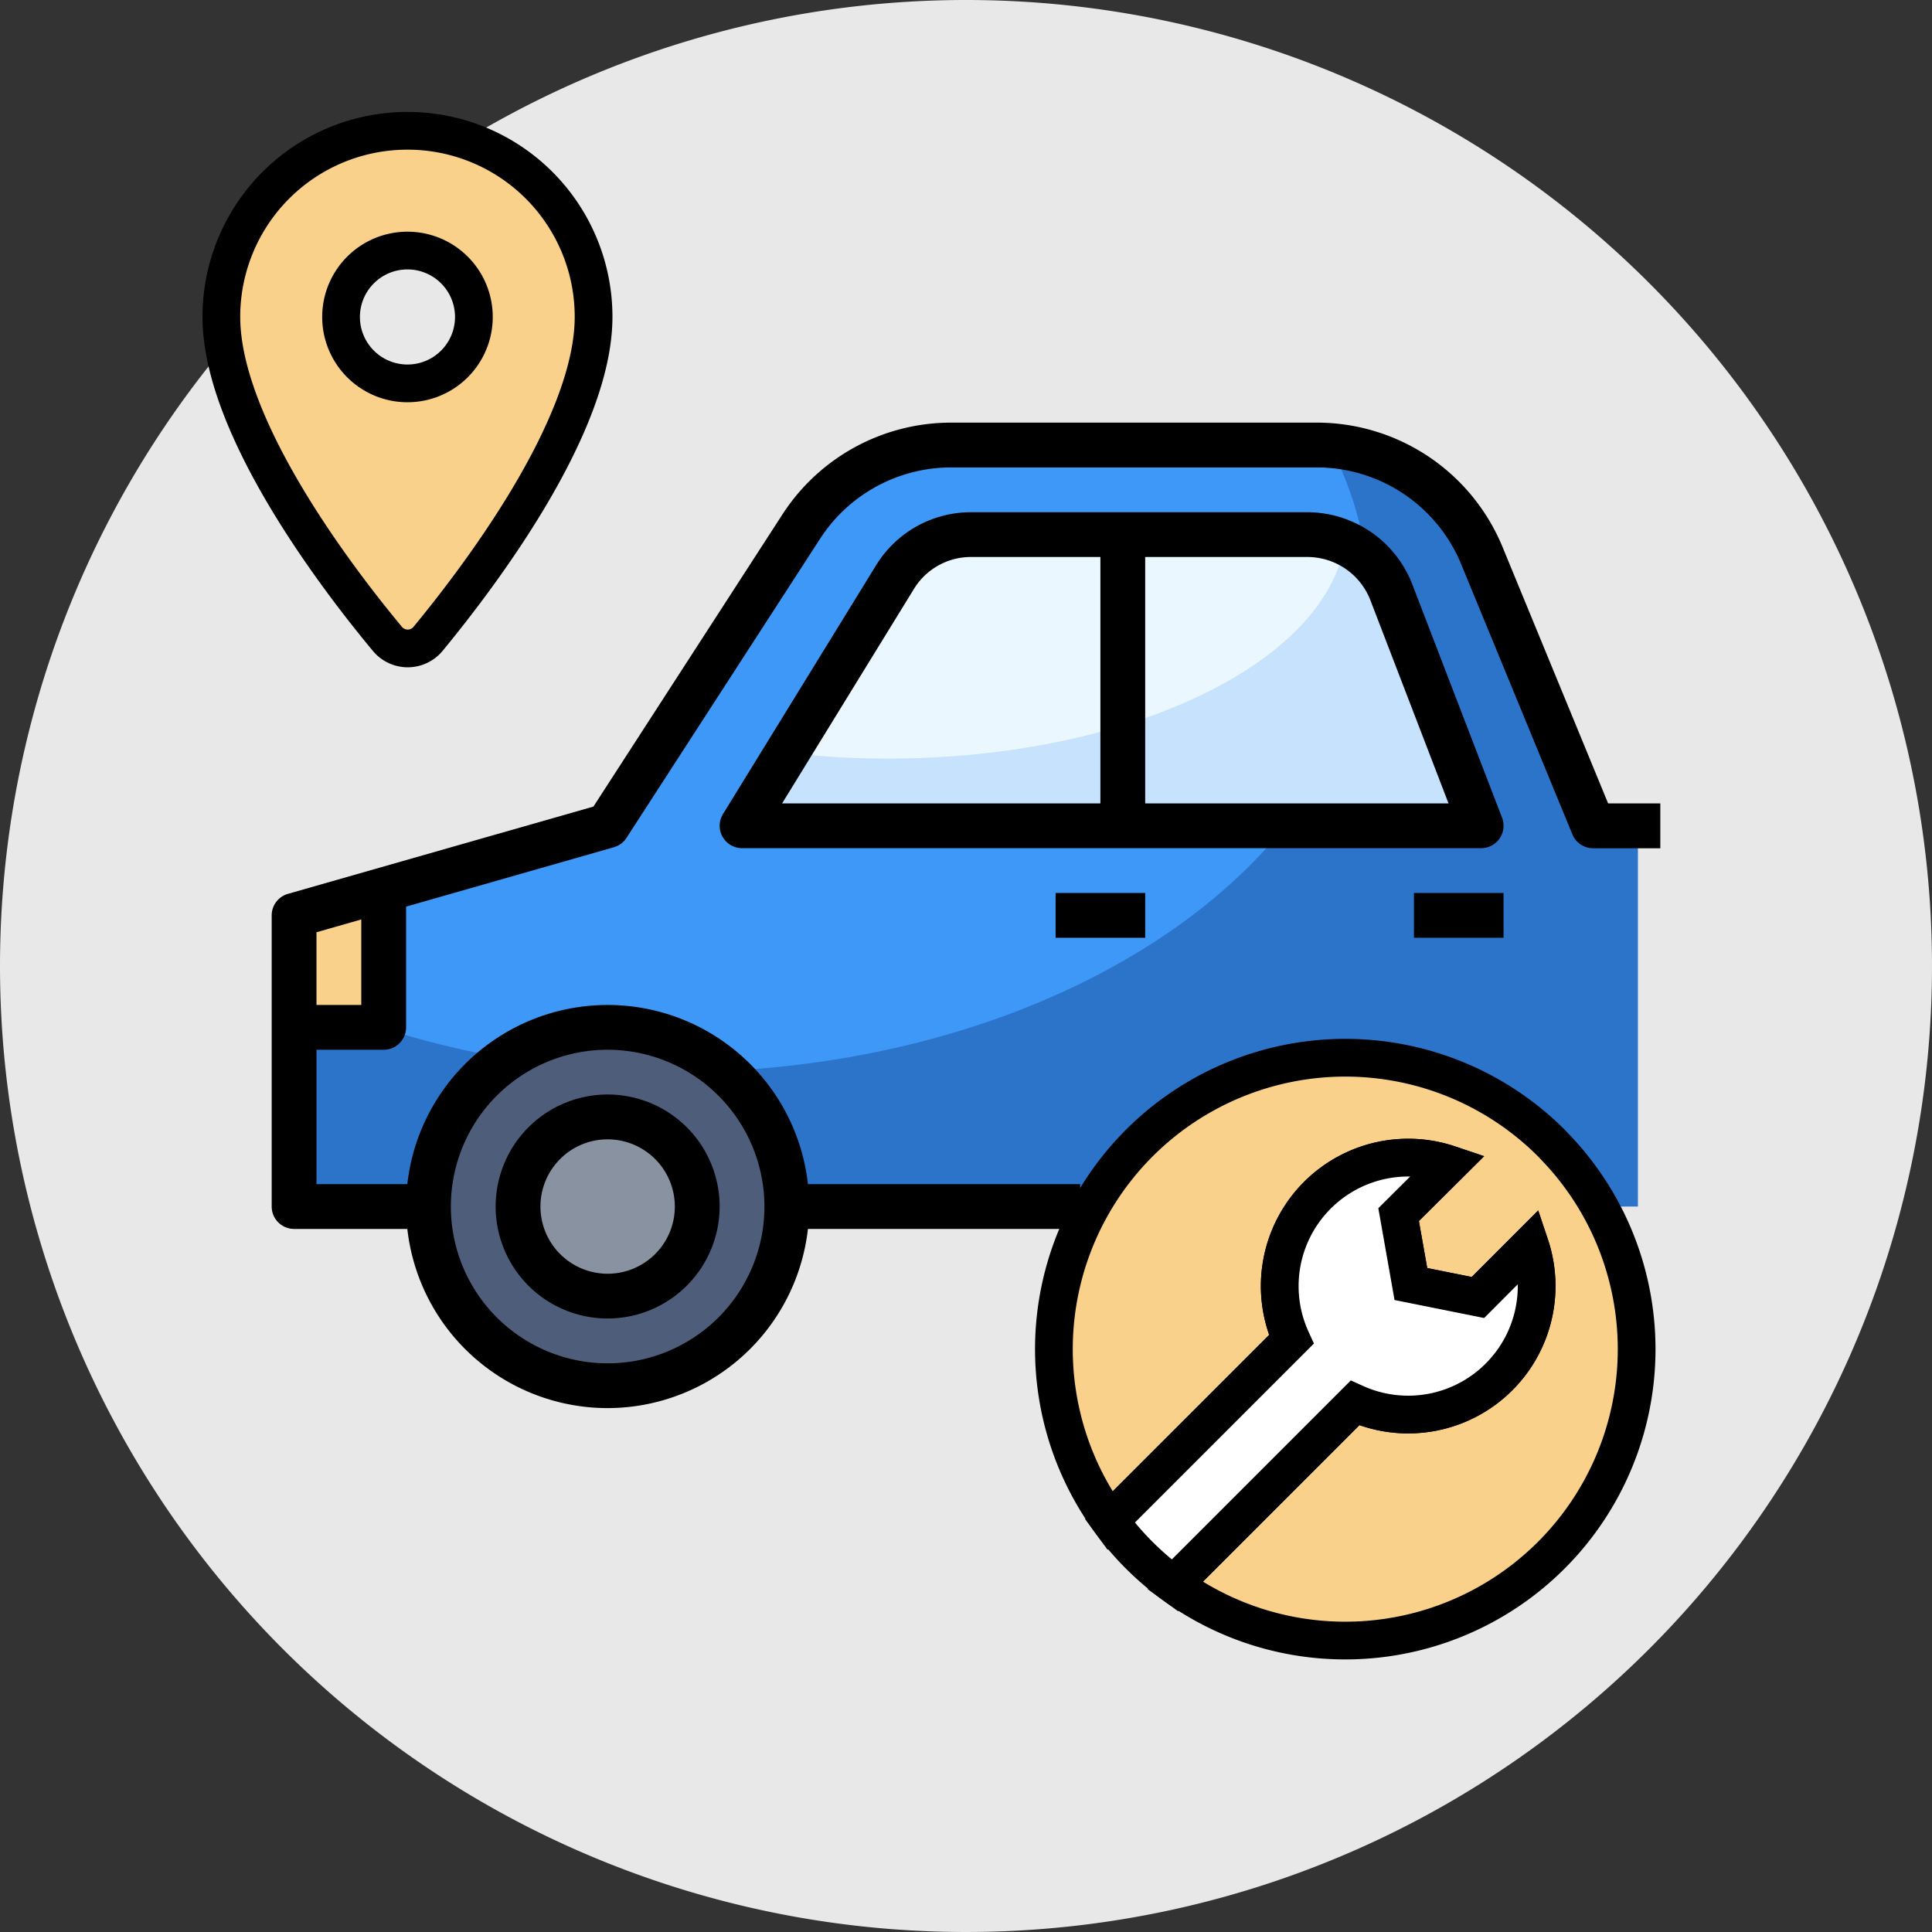
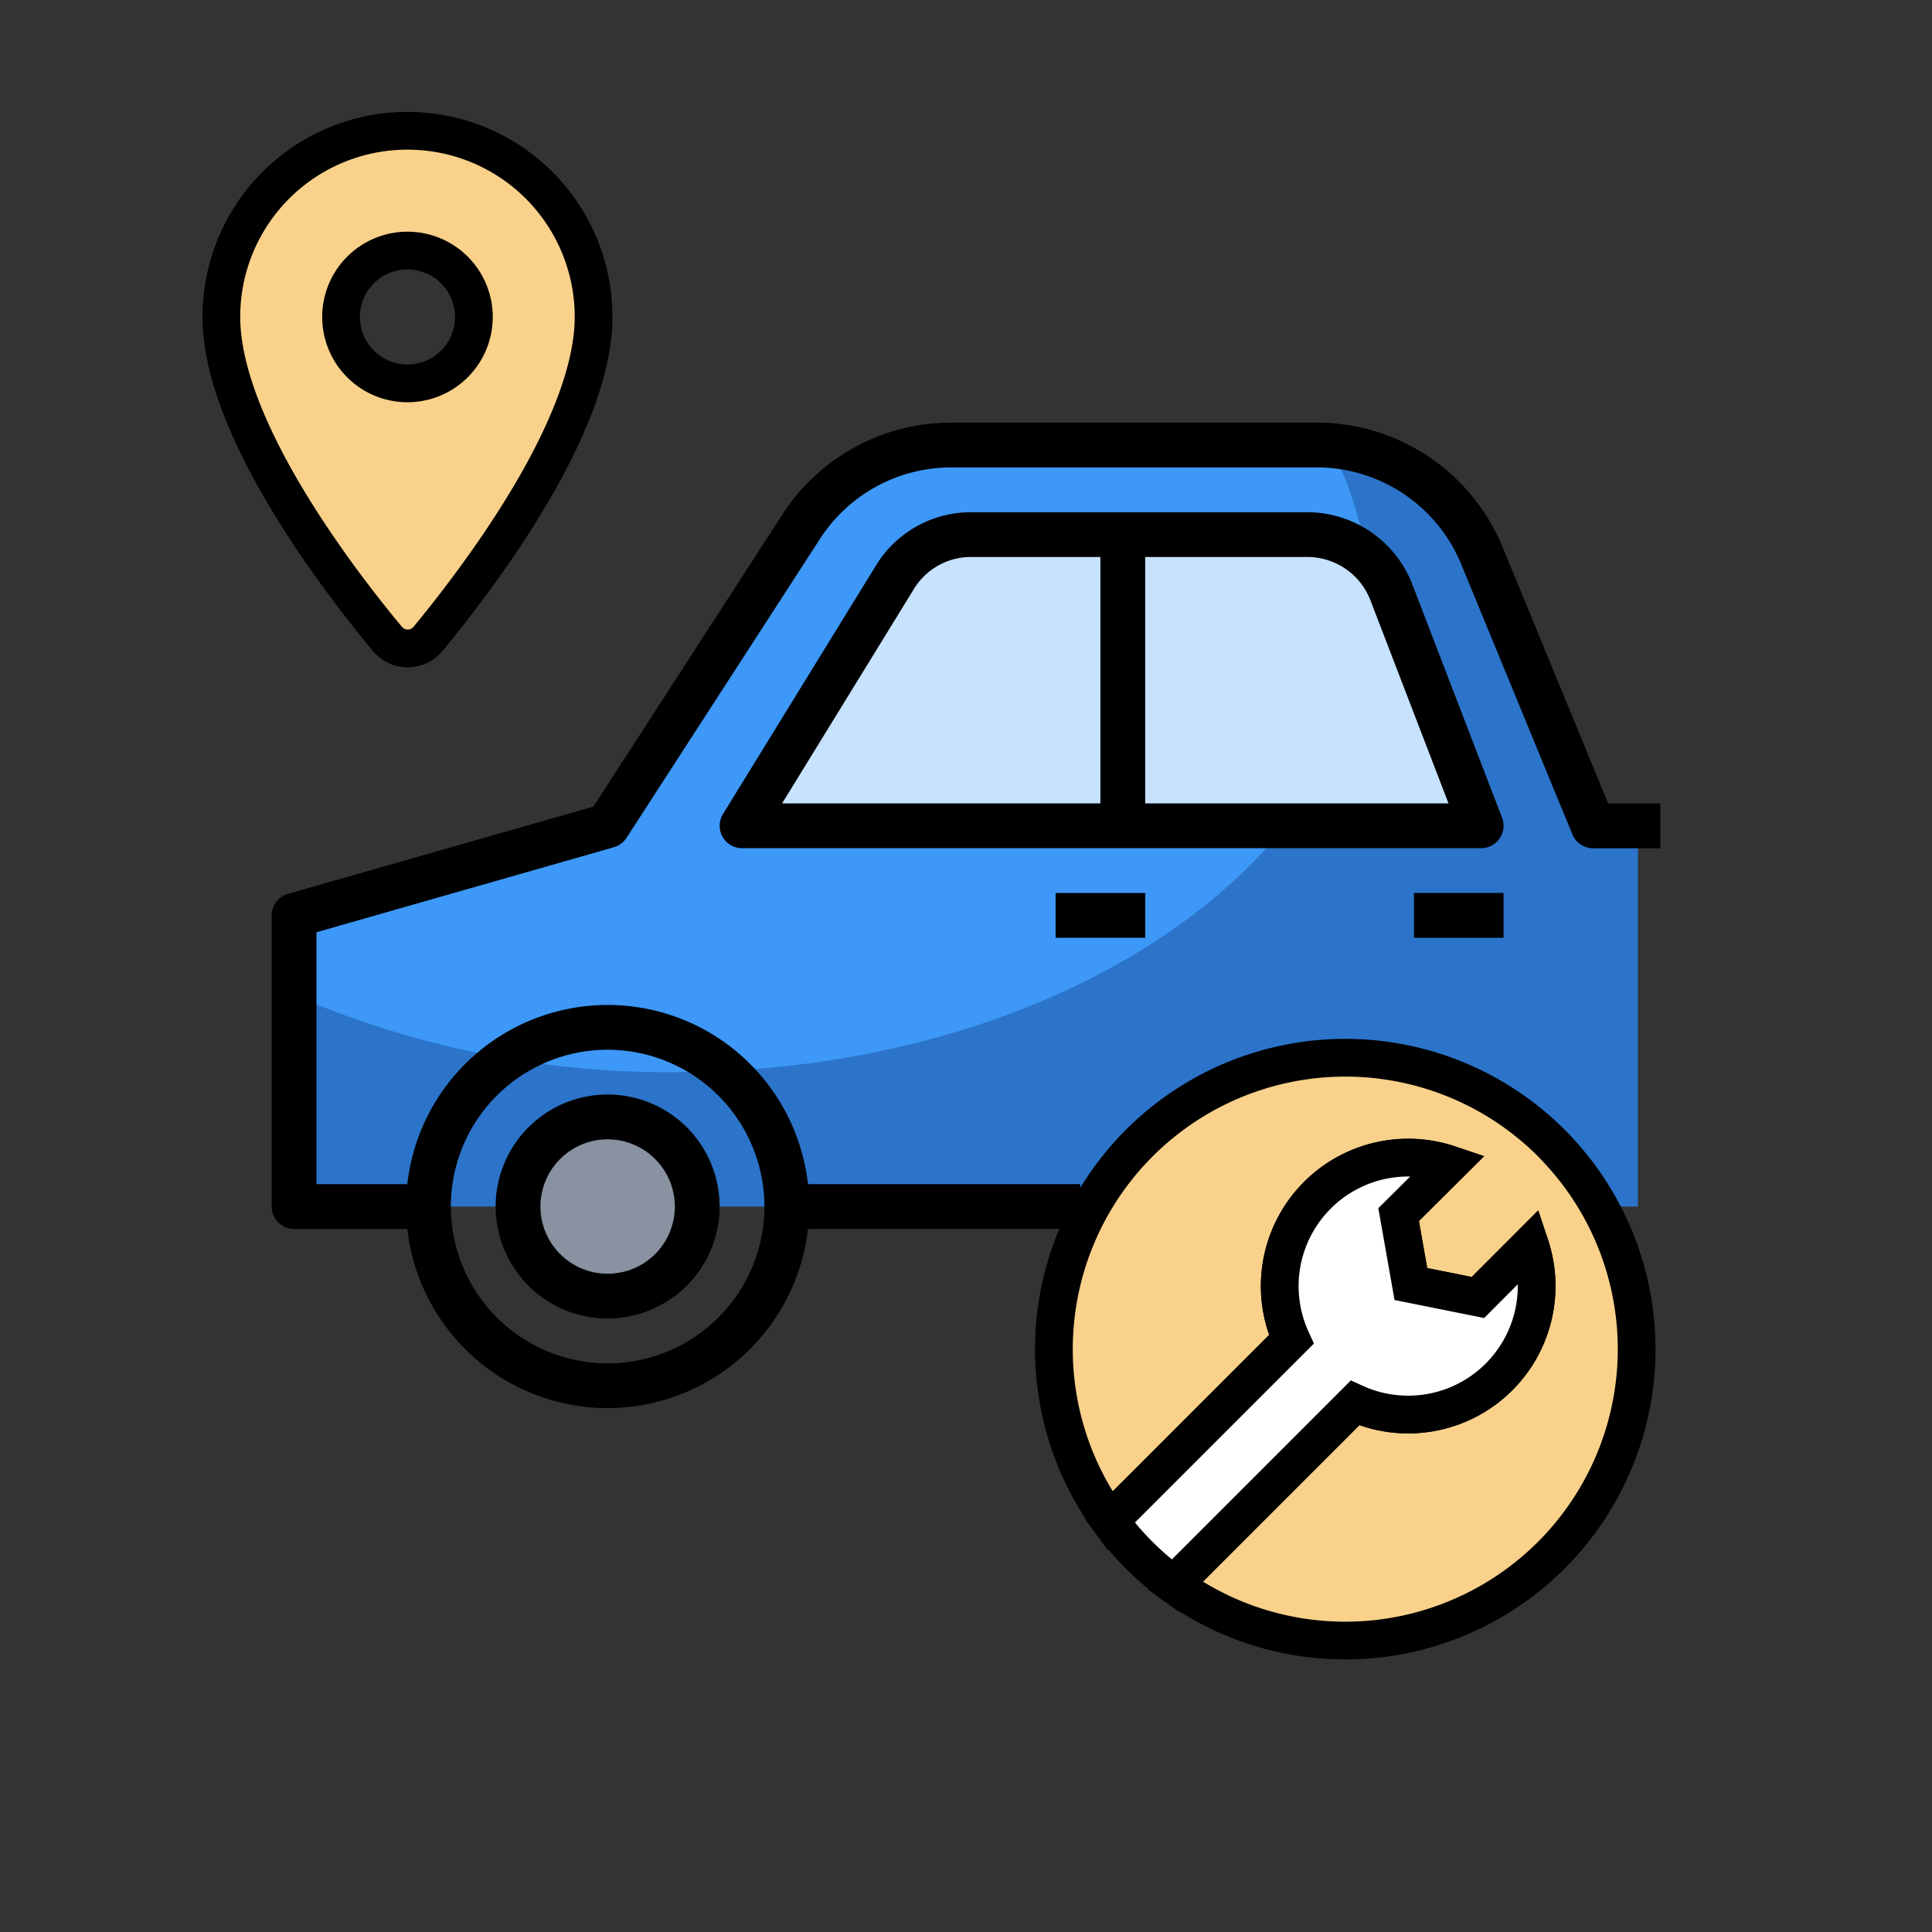
<svg xmlns="http://www.w3.org/2000/svg" width="64" height="64" viewBox="0 0 64 64">
  <rect x="0" y="0" width="64" height="64" fill="#333333" stroke="none" />
  <defs>
    <style>
            .cls-9{fill:#f9d18b;stroke:#000;stroke-width:1.25px}
        </style>
  </defs>
  <g id="Group_7090" data-name="Group 7090" transform="translate(-272 -116)">
-     <path id="Path_8624" fill="#e8e8e8" d="M32 0A32 32 0 1 1 0 32 32 32 0 0 1 32 0z" data-name="Path 8624" transform="translate(272 116)" />
    <g id="Group_7089" data-name="Group 7089">
      <g id="car-wash" transform="translate(280 129)">
        <path id="Path_8732" fill="#2b74ca" d="M46.516 27.226H2v-9.645l10.387-2.968 6.407-9.9A5.936 5.936 0 0 1 23.777 2h12.086a5.934 5.934 0 0 1 5.488 3.676l3.681 8.937h1.484" data-name="Path 8732" transform="translate(-.258 -.258)" />
        <path id="Path_8733" fill="#3d98f7" d="M14.613 22.774c12.7 0 23-6.976 23-15.581a11.145 11.145 0 0 0-1.3-5.159c-.151-.012-.3-.034-.453-.034H23.777a5.937 5.937 0 0 0-4.984 2.711l-6.407 9.9L2 17.581v2.64a31.184 31.184 0 0 0 12.613 2.554z" data-name="Path 8733" transform="translate(-.258 -.258)" />
        <path id="Path_8737" fill="#c7e2fc" d="M43.506 7.9l2.978 7.743H22l5.067-8.233A2.967 2.967 0 0 1 29.594 6h11.142a2.967 2.967 0 0 1 2.77 1.9z" data-name="Path 8737" transform="translate(-5.419 -1.29)" />
-         <path id="Path_8738" fill="#ebf7fe" d="M27.34 13.419c7.976 0 14.506-3.146 15.146-7.146A2.957 2.957 0 0 0 41.254 6H30.111a2.968 2.968 0 0 0-2.528 1.413l-3.578 5.813a29.266 29.266 0 0 0 3.335.193z" data-name="Path 8738" transform="translate(-5.937 -1.29)" />
-         <path id="Path_8739" fill="#f9d18b" d="M4.968 26.415v-4.558L2 22.705v3.71z" data-name="Path 8739" transform="translate(-.258 -5.382)" />
-         <circle id="Ellipse_210" cx="5.935" cy="5.935" r="5.935" fill="#4d5d7a" data-name="Ellipse 210" transform="translate(6.194 21.032)" />
        <circle id="Ellipse_211" cx="2.968" cy="2.968" r="2.968" fill="#8892a0" data-name="Ellipse 211" transform="translate(9.161 24)" />
        <path id="Path_8749" d="M13.677 40.355a6.677 6.677 0 1 1 6.677-6.677 6.685 6.685 0 0 1-6.677 6.677zm0-11.871a5.194 5.194 0 1 0 5.194 5.194 5.2 5.2 0 0 0-5.194-5.194z" data-name="Path 8749" transform="translate(-1.548 -6.71)" />
        <path id="Path_8750" d="M6.194 27.71H1.742A.742.742 0 0 1 1 26.968v-9.645a.741.741 0 0 1 .539-.713l10.119-2.891 6.255-9.669A6.655 6.655 0 0 1 23.52 1h12.086a6.656 6.656 0 0 1 6.174 4.135l3.491 8.478H47V15.1h-2.226a.743.743 0 0 1-.686-.459L40.408 5.7a5.177 5.177 0 0 0-4.8-3.216H23.52a5.173 5.173 0 0 0-4.36 2.372l-6.407 9.9a.741.741 0 0 1-.419.31l-9.85 2.816v8.344h3.71z" data-name="Path 8750" />
        <path id="Path_8751" d="M14.71 38.419a3.71 3.71 0 1 1 3.71-3.71 3.714 3.714 0 0 1-3.71 3.71zm0-5.935a2.226 2.226 0 1 0 2.226 2.226 2.229 2.229 0 0 0-2.226-2.226z" data-name="Path 8751" transform="translate(-2.581 -7.742)" />
        <path id="Path_8752" d="M24 35h9.717v1.484H24z" data-name="Path 8752" transform="translate(-5.935 -8.774)" />
-         <path id="Path_8753" d="M4.968 27.194H2V25.71h2.226V22H5.71v4.452a.742.742 0 0 1-.742.742z" data-name="Path 8753" transform="translate(-.258 -5.419)" />
        <path id="Path_8754" d="M46.226 16.129H21.742A.742.742 0 0 1 21.11 15l5.067-8.233A3.687 3.687 0 0 1 29.336 5h11.142a3.733 3.733 0 0 1 3.463 2.378l2.978 7.743a.742.742 0 0 1-.693 1.008zm-23.157-1.484h22.076l-2.59-6.735a2.241 2.241 0 0 0-2.077-1.427H29.336a2.213 2.213 0 0 0-1.9 1.059z" data-name="Path 8754" transform="translate(-5.161 -1.032)" />
        <path id="Path_8755" d="M38 6h1.484v9.645H38z" data-name="Path 8755" transform="translate(-9.548 -1.29)" />
        <path id="Path_8756" d="M36 22h2.968v1.484H36z" data-name="Path 8756" transform="translate(-9.032 -5.419)" />
        <path id="Path_8757" d="M52 22h2.968v1.484H52z" data-name="Path 8757" transform="translate(-13.161 -5.419)" />
        <g id="Group_7088" data-name="Group 7088" transform="translate(26.908 22.039)">
          <path id="Path_8792" d="M226.618 180.81a9.653 9.653 0 0 1-12.656 14.476l.066-.092 5.931-5.932a4.256 4.256 0 0 0 5.8-5.223l-1.725 1.725-2.221-.445-.406-2.3 1.676-1.665a4.256 4.256 0 0 0-5.23 5.8l-6.012 6.012a9.654 9.654 0 0 1 14.624-12.517l.153.161z" class="cls-9" data-name="Path 8792" transform="translate(-209.984 -177.825)" />
          <path id="Path_8795" fill="#fff" stroke="#000" stroke-width="1.25px" d="M251.4 229.771a4.256 4.256 0 0 1-5.8 5.223l-5.931 5.932-.066.092a9.7 9.7 0 0 1-2.122-2.117l6.012-6.012a4.256 4.256 0 0 1 5.23-5.8l-1.676 1.665.406 2.3 2.222.446z" data-name="Path 8795" transform="translate(-235.624 -223.557)" />
        </g>
      </g>
      <path id="Path_431" d="M11.165 2A6.16 6.16 0 0 0 5 8.165c0 3.673 3.893 8.735 5.5 10.665a.874.874 0 0 0 1.347 0c1.59-1.93 5.483-6.992 5.483-10.665A6.16 6.16 0 0 0 11.165 2zm0 8.367a2.2 2.2 0 1 1 2.2-2.2 2.2 2.2 0 0 1-2.2 2.2z" class="cls-9" data-name="Path 431" transform="translate(274.333 118.333)" />
    </g>
  </g>
</svg>